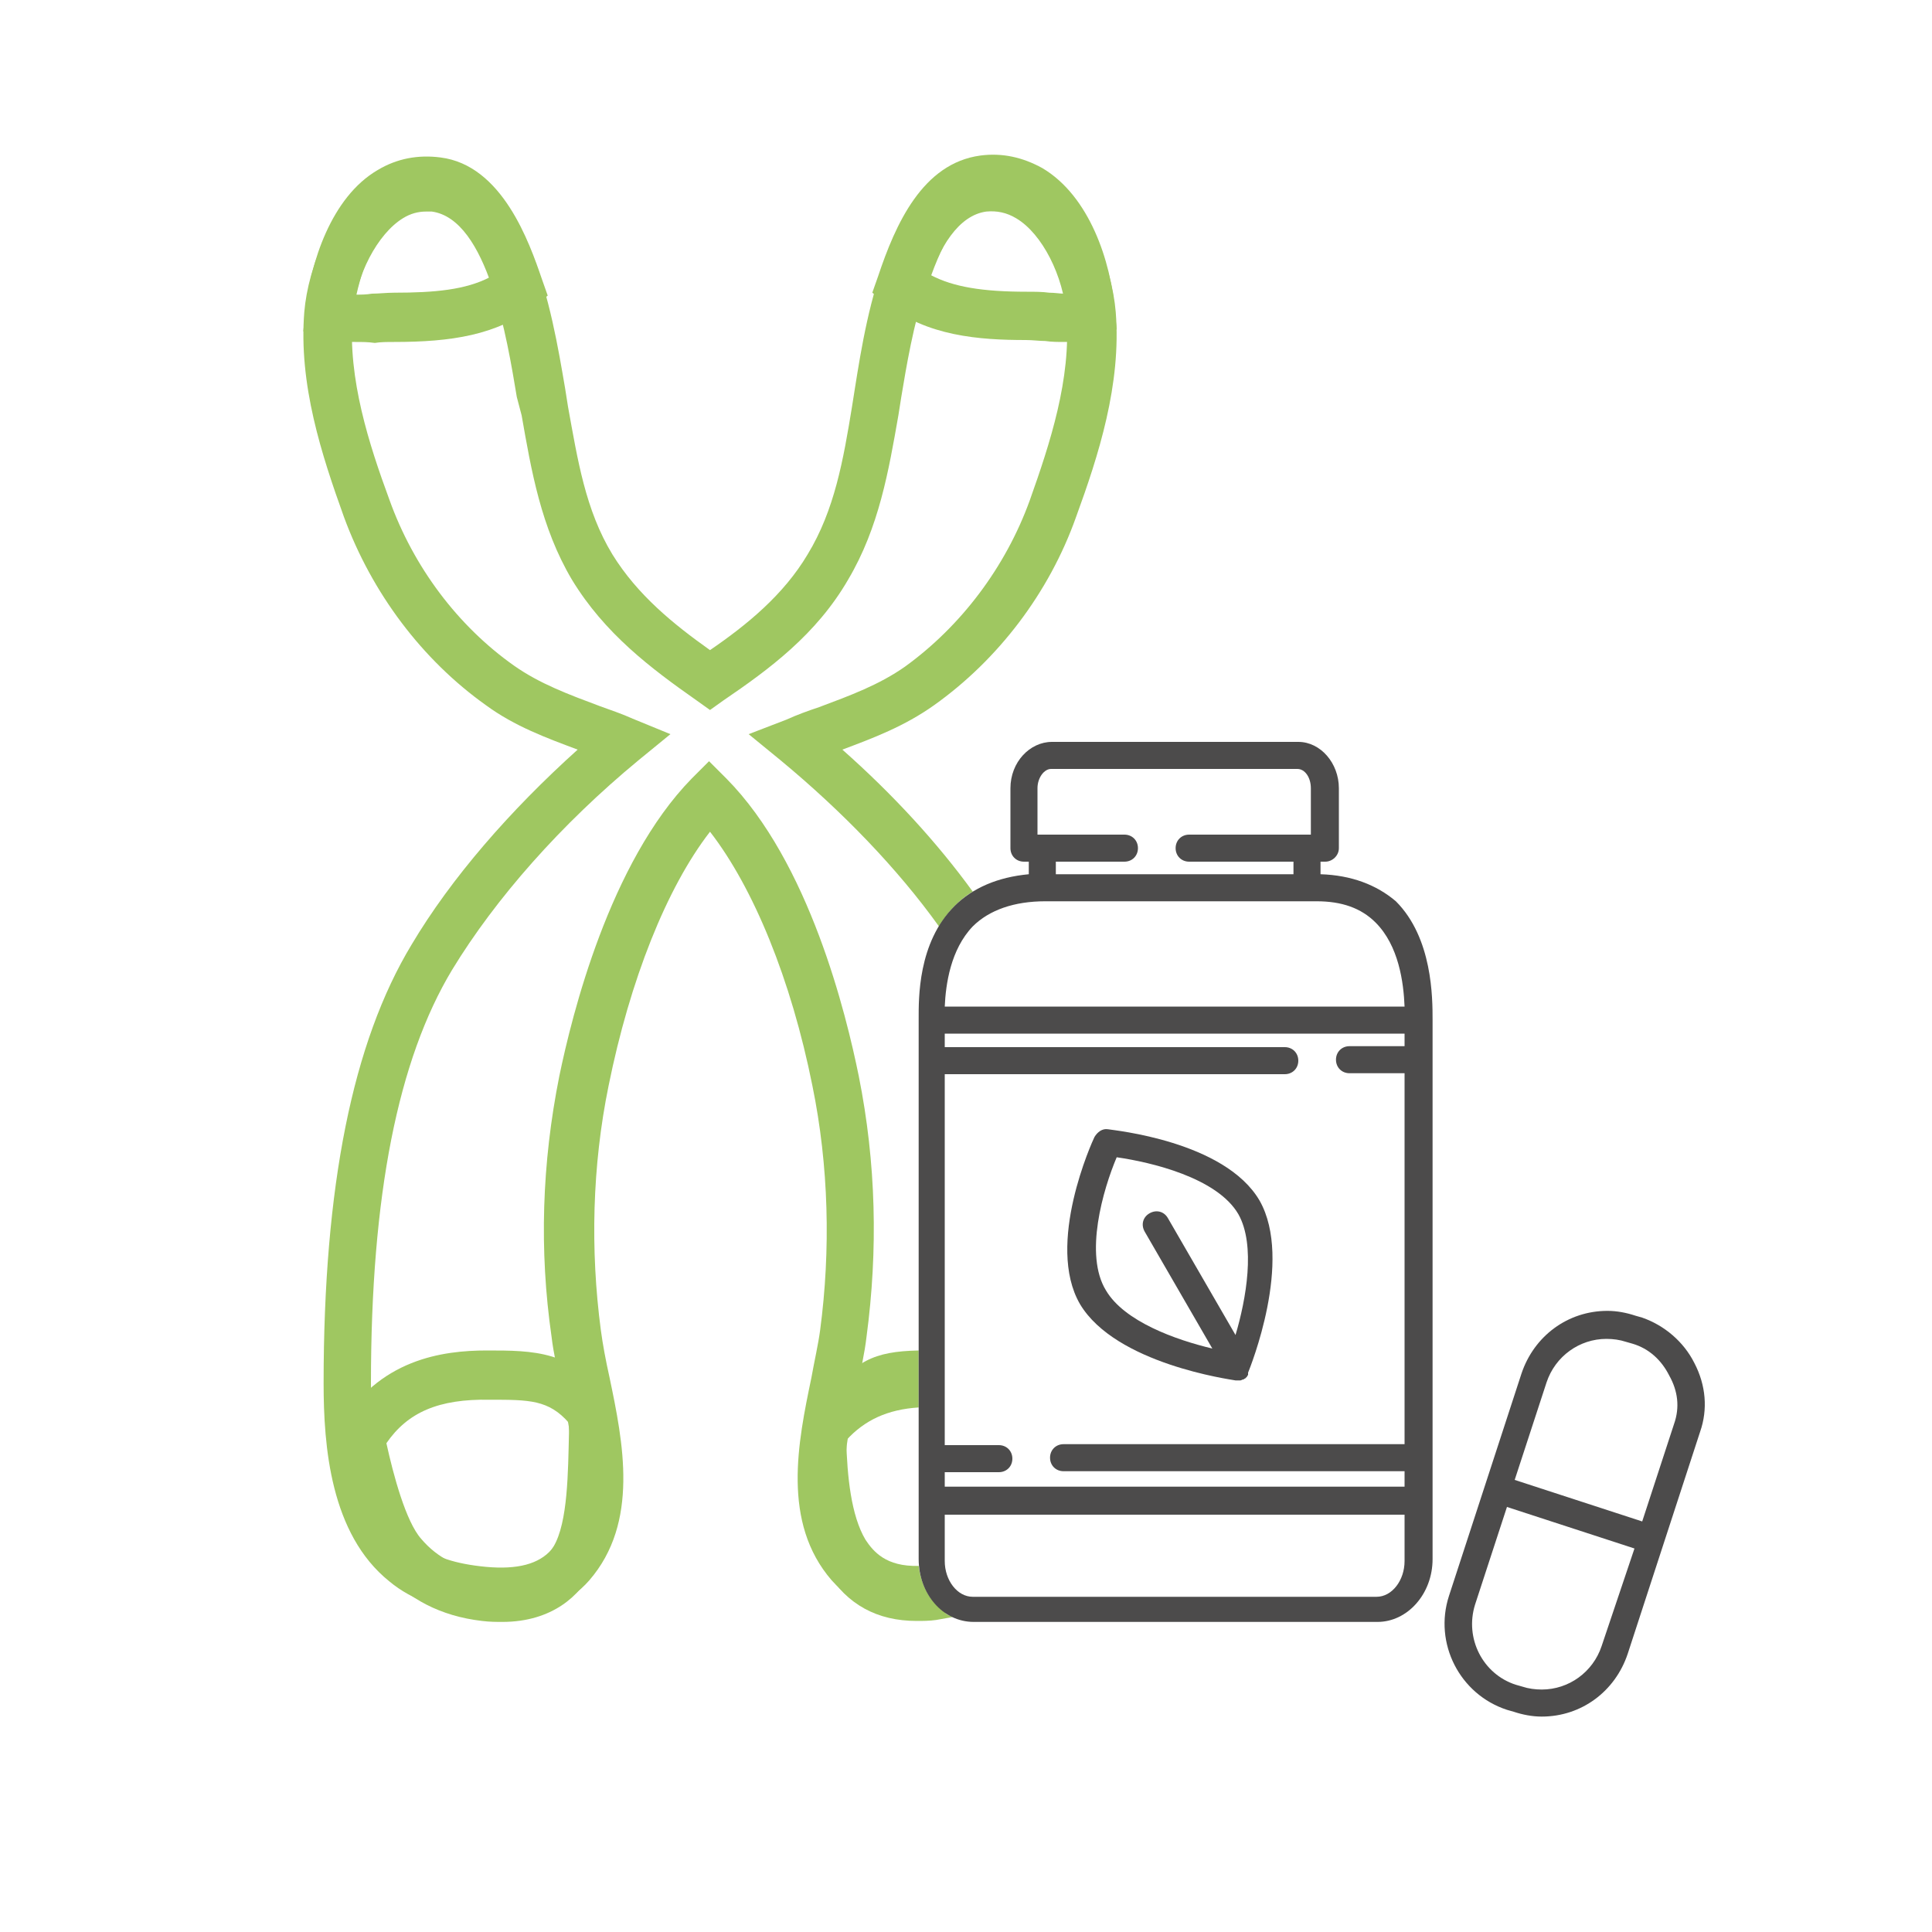
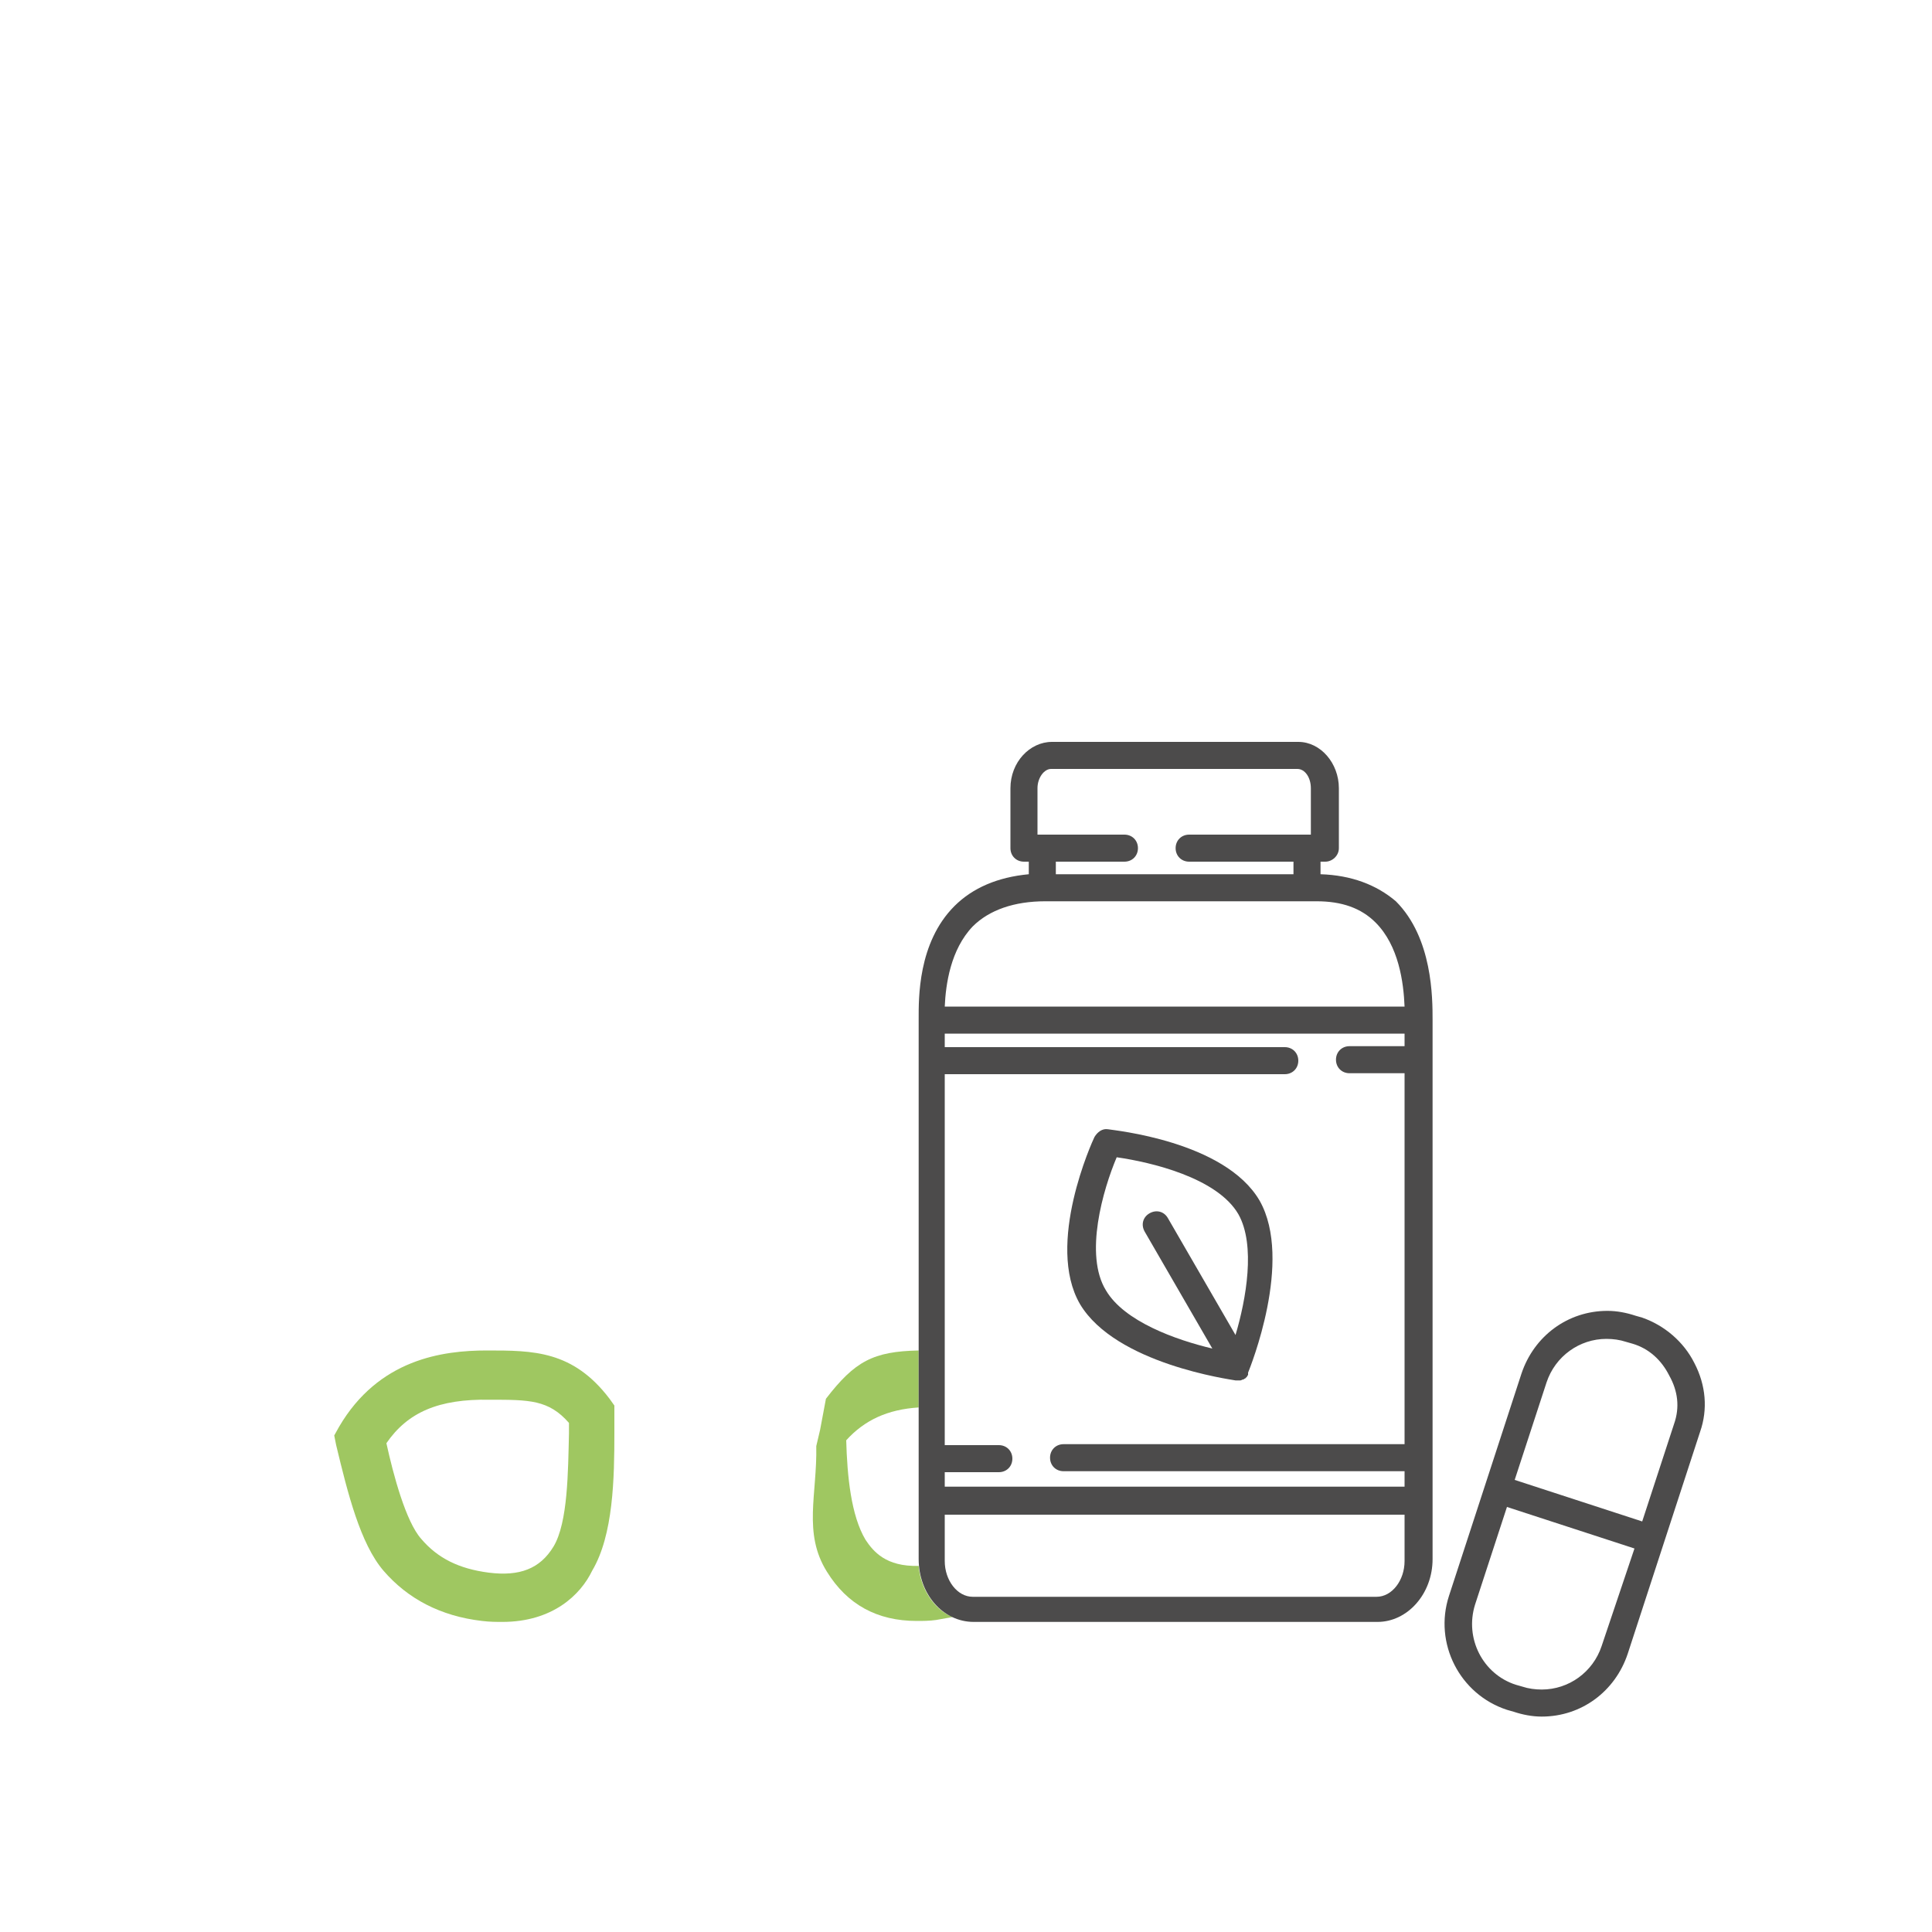
<svg xmlns="http://www.w3.org/2000/svg" version="1.1" id="Ebene_1" x="0px" y="0px" viewBox="0 0 200 200" style="enable-background:new 0 0 200 200;" xml:space="preserve">
  <style type="text/css">
	.st0{fill:#9FC761;}
	.st1{fill:#4C4B4B;}
</style>
  <g>
-     <path class="st0" d="M110.2,35.4c-0.7,0-1.3,0-2-0.1c-0.6,0-1.3-0.1-2-0.1c-4.8,0-10.3-0.4-14.5-3.8l-1.4-1.1l0.6-1.7   c1.8-5.4,4.6-11.7,10.6-12.5c2.3-0.3,4.4,0.2,6.4,1.3c4.9,2.9,7.1,9.7,7.5,14.7l0.2,2l-1.9,0.6C112.5,35.3,111.4,35.4,110.2,35.4z    M96.4,28.5c2.3,1.2,5.3,1.7,9.9,1.7c0.8,0,1.6,0,2.3,0.1c0.6,0,1.1,0.1,1.6,0.1c-0.7-3.5-2.4-7.1-4.7-8.5   c-1.1-0.6-2.1-0.9-3.3-0.7C100,21.5,98.1,23.8,96.4,28.5z" />
    <path class="st0" d="M52,167.9c-0.6,0-1.3,0-2.1-0.1c-4.3-0.5-7.7-2.3-10.2-5.2c-2.4-2.8-3.7-8-4.9-13l-0.2-1l0.5-0.9   c4.1-7,10.7-7.9,15.3-7.9v2.5l0-2.5c0,0,0,0,0,0c4.8,0,8.9,0,12.7,5l0.5,0.7l0,0.9c0,0.6,0,1.3,0,1.9c0,4.7-0.1,10.6-2.3,14.3   C60.1,165.1,57.2,167.9,52,167.9z M40,149.4c0.7,3.2,2,8.1,3.6,9.9c1.7,2,3.9,3.1,7,3.5c3.2,0.4,5.3-0.4,6.7-2.7   c1.5-2.5,1.5-7.8,1.6-11.7c0-0.4,0-0.7,0-1.1c-2.1-2.4-4.1-2.4-8.2-2.4c0,0,0,0,0,0h0C45.4,144.8,42.2,146.2,40,149.4z" />
-     <path class="st0" d="M36.8,35.4c-1.1,0-2.3-0.1-3.5-0.5l-1.9-0.6l0.2-2c0.5-5.1,2.7-11.9,7.5-14.7c2-1.2,4.2-1.6,6.5-1.3   c6.4,0.8,9.2,8.8,10.5,12.6l0.6,1.7l-1.4,1.1c-3.9,3-8.6,3.7-14.5,3.7c-0.7,0-1.4,0-2,0.1C38.1,35.4,37.5,35.4,36.8,35.4z    M44.3,21.2c-0.9,0-1.8,0.2-2.7,0.8c-2.3,1.3-3.9,4.9-4.7,8.5c0.5,0,1,0,1.6-0.1c0.7,0,1.5-0.1,2.3-0.1c4.2,0,7.4-0.3,9.9-1.6   c-1.4-3.6-3.2-7.1-5.8-7.4C44.7,21.2,44.5,21.2,44.3,21.2z" />
    <g>
-       <path class="st0" d="M95.1,162.2c-2.5,0-4.3-0.6-5.4-1.8c-3.6-4.1-2.2-10.5-1-16.7c0.4-1.8,0.8-3.6,1-5.3c1.2-9,1-18-0.8-27    c-1.3-6.4-5.1-22.1-13.7-30.8l-1.8-1.8l-1.8,1.8c-8.5,8.7-12.4,24.5-13.7,30.8c-1.8,9-2.1,18-0.8,27c0.2,1.7,0.6,3.4,1,5.3    c1.3,6.2,2.6,12.6-1,16.7c-1.3,1.5-3.5,2.1-6.8,1.8c-3.1-0.3-5.4-1-7-2.4c-3.3-2.7-4.9-8.1-4.9-16.6c0-19.5,2.8-33.5,8.4-42.8    c4.5-7.4,11.3-15.1,19.3-21.7l3.3-2.7l-3.9-1.6c-1.1-0.5-2.3-0.9-3.4-1.3c-3.2-1.2-6.2-2.3-8.9-4.2c-5.8-4.1-10.4-10.2-12.9-17.2    C38.2,46,36,39.2,36.5,32.7c0.3-4.2,2.6-8.5,5.2-10.1c0.8-0.5,1.6-0.7,2.4-0.7c0.2,0,0.4,0,0.6,0c5.8,0.8,7.8,13.2,8.8,19.2L54,43    c1,5.7,2,11.6,5.2,17c3.4,5.6,8.2,9.2,12.9,12.5l1.4,1l1.4-1c4.7-3.2,9.6-6.8,12.9-12.5c3.2-5.4,4.2-11.3,5.2-17l0.3-1.9    c1-6,3-18.4,8.8-19.2c1.1-0.1,2.1,0.1,3.1,0.7c2.7,1.6,4.9,6,5.2,10.1c0.5,6.5-1.7,13.2-3.8,19.1c-2.5,6.9-7.1,13-12.9,17.2    c-2.7,1.9-5.7,3-8.9,4.2c-1.2,0.4-2.3,0.8-3.4,1.3L77.5,76l3.3,2.7c6.4,5.3,12.1,11.2,16.4,17.2c0.4-0.7,1-1.5,1.6-2.1    c0.6-0.6,1.2-1.1,1.9-1.5c-3.7-5.1-8.3-10.1-13.5-14.7c3.2-1.2,6.4-2.4,9.5-4.6c6.6-4.7,11.9-11.6,14.7-19.5    c2.3-6.3,4.7-13.7,4.1-21.2c-0.4-4.8-2.9-11.2-7.6-14c-1.9-1.2-4.1-1.7-6.3-1.4C92.1,18.2,89.8,32,88.5,40.2l-0.3,1.9    c-0.9,5.5-1.8,10.7-4.6,15.3c-2.5,4.2-6.3,7.3-10.1,9.9c-3.8-2.7-7.5-5.7-10.1-9.9c-2.8-4.6-3.6-9.8-4.6-15.3l-0.3-1.9    c-1.4-8.2-3.7-22.1-13.1-23.3c-2.2-0.3-4.4,0.2-6.3,1.4c-4.7,2.9-7.2,9.3-7.6,14c-0.6,7.5,1.8,14.8,4.1,21.2    c2.9,7.9,8.1,14.8,14.7,19.5c3,2.2,6.3,3.4,9.5,4.6c-7,6.3-13.1,13.3-17.2,20.2c-6.1,10.1-9.1,25-9.1,45.4    c0,6.5,0.7,15.6,6.8,20.5c2.4,2,5.6,3.1,9.7,3.4c0.7,0.1,1.3,0.1,1.9,0.1c4,0,7-1.2,9.1-3.6c5.2-6,3.5-14.3,2.1-21    c-0.4-1.8-0.7-3.4-0.9-4.9c-1.1-8.3-0.9-17,0.8-25.3c2.2-10.9,6-20.5,10.5-26.3c4.5,5.8,8.4,15.3,10.6,26.3    c1.7,8.3,1.9,17,0.8,25.3c-0.2,1.5-0.6,3.2-0.9,4.9c-1.4,6.7-3.1,15,2.1,21c2.4,2.7,6.1,3.9,11,3.5c0.3,0,0.6-0.1,0.9-0.1    C96.4,166,95.4,164.3,95.1,162.2z" />
-     </g>
+       </g>
    <g>
      <path class="st0" d="M95.1,162.1c-3.4,0.1-4.7-1.5-5.5-2.7c-1.5-2.5-1.9-6.6-2-10.3c1.9-2.1,4.3-3.2,7.5-3.4v-5.9    c-4.7,0.1-6.6,1.1-9.6,5l-0.6,3.2l-0.4,1.7c0.1,5-1.4,9,1.1,13c2.1,3.4,5.2,5.1,9.3,5.1c0.6,0,1.3,0,2-0.1    c0.6-0.1,1.1-0.2,1.7-0.3C96.7,166.6,95.3,164.5,95.1,162.1z" />
    </g>
    <g>
      <g>
        <g>
          <g>
            <path class="st1" d="M136.7,90.5v-1.3h0.5c0.7,0,1.4-0.6,1.4-1.4c0-0.1,0-0.1,0-0.2v-6c0-2.6-1.9-4.8-4.2-4.8h-25.5       c-2.3,0-4.3,2.1-4.3,4.8v6c0,0.1,0,0.1,0,0.2c0,0.8,0.6,1.4,1.4,1.4h0.5v1.3c-3.2,0.3-5.8,1.4-7.7,3.3       c-3.8,3.8-3.7,9.6-3.7,11.7v55.9c0,3.6,2.5,6.5,5.7,6.5h41.8c3.1,0,5.7-2.9,5.7-6.5v-55.8c0-2.3,0-8.5-3.8-12.3       C142.5,91.6,139.9,90.6,136.7,90.5z M116.4,89.2c0.8,0,1.4-0.6,1.4-1.4s-0.6-1.4-1.4-1.4h-9v-4.8c0-1.1,0.7-2,1.4-2h25.5       c0.8,0,1.4,0.9,1.4,2v4.8h-12.6c-0.8,0-1.4,0.6-1.4,1.4s0.6,1.4,1.4,1.4h10.8v1.3h-24.6v-1.3H116.4z M100.7,95.9       c1.7-1.7,4.3-2.6,7.5-2.6h28.1c2.6,0,4.6,0.7,6.1,2.2c2.4,2.4,2.9,6.2,3,8.7H97.8C97.9,101.9,98.4,98.3,100.7,95.9z        M97.8,152.4h5.6c0.8,0,1.4-0.6,1.4-1.4c0-0.8-0.6-1.4-1.4-1.4h-5.6v-38.4H133c0.8,0,1.4-0.6,1.4-1.4s-0.6-1.4-1.4-1.4H97.8       V107h47.6v1.3h-5.7c-0.8,0-1.4,0.6-1.4,1.4s0.6,1.4,1.4,1.4h5.7v38.4h-35.3c-0.8,0-1.4,0.6-1.4,1.4c0,0.8,0.6,1.4,1.4,1.4h35.3       v1.6H97.8V152.4z M142.5,165.3h-41.8c-1.6,0-2.9-1.7-2.9-3.7v-4.8h47.6v4.8C145.4,163.6,144.1,165.3,142.5,165.3z" />
            <path class="st1" d="M175.4,141.1c-1.1-2.2-3.1-3.9-5.4-4.7l-0.7-0.2c-0.9-0.3-1.9-0.5-2.9-0.5c-4.1,0-7.6,2.6-8.9,6.5l-7.5,23       c-1.6,4.9,1.1,10.2,6,11.8l0.7,0.2c0.9,0.3,1.9,0.5,2.9,0.5c4.1,0,7.6-2.6,8.9-6.5l7.5-23C176.8,145.9,176.6,143.4,175.4,141.1       z M165.8,170.4c-0.9,2.7-3.4,4.5-6.2,4.5c-0.7,0-1.4-0.1-2-0.3l-0.7-0.2c-3.4-1.1-5.3-4.8-4.2-8.3L156,156l13.2,4.3       L165.8,170.4z M173.3,147.4l-3.3,10.1l-13.2-4.3l3.3-10.1c0.9-2.7,3.4-4.5,6.2-4.5c0.7,0,1.4,0.1,2,0.3l0.7,0.2       c1.7,0.5,3,1.7,3.8,3.3C173.7,144,173.9,145.7,173.3,147.4z" />
            <path class="st1" d="M127.9,142.9c0.1,0,0.1,0,0.2,0l0,0l0,0c0.1,0,0.2,0,0.3,0l0,0c0.1,0,0.2-0.1,0.3-0.1l0,0l0,0       c0.1,0,0.1-0.1,0.2-0.1l0,0c0.1-0.1,0.1-0.1,0.2-0.2l0,0c0-0.1,0.1-0.1,0.1-0.2c0,0,0,0,0-0.1c0,0,0,0,0-0.1       c0.2-0.5,4.7-11.6,1.2-17.8c-3.6-6.2-15.2-7.3-15.7-7.4c-0.6-0.1-1.1,0.3-1.4,0.8c-0.2,0.4-5.1,11.1-1.5,17.3       C115.5,141.2,127.4,142.8,127.9,142.9z M115.6,119.8c3.5,0.5,10.4,2.1,12.6,5.9c1.8,3.2,0.8,8.8-0.3,12.5l-7-12.1       c-0.4-0.7-1.2-0.9-1.9-0.5c-0.7,0.4-0.9,1.2-0.5,1.9l7,12.1c-3.8-0.9-9.1-2.8-11-6C112.2,129.9,114.2,123.1,115.6,119.8z" />
          </g>
        </g>
      </g>
    </g>
  </g>
</svg>